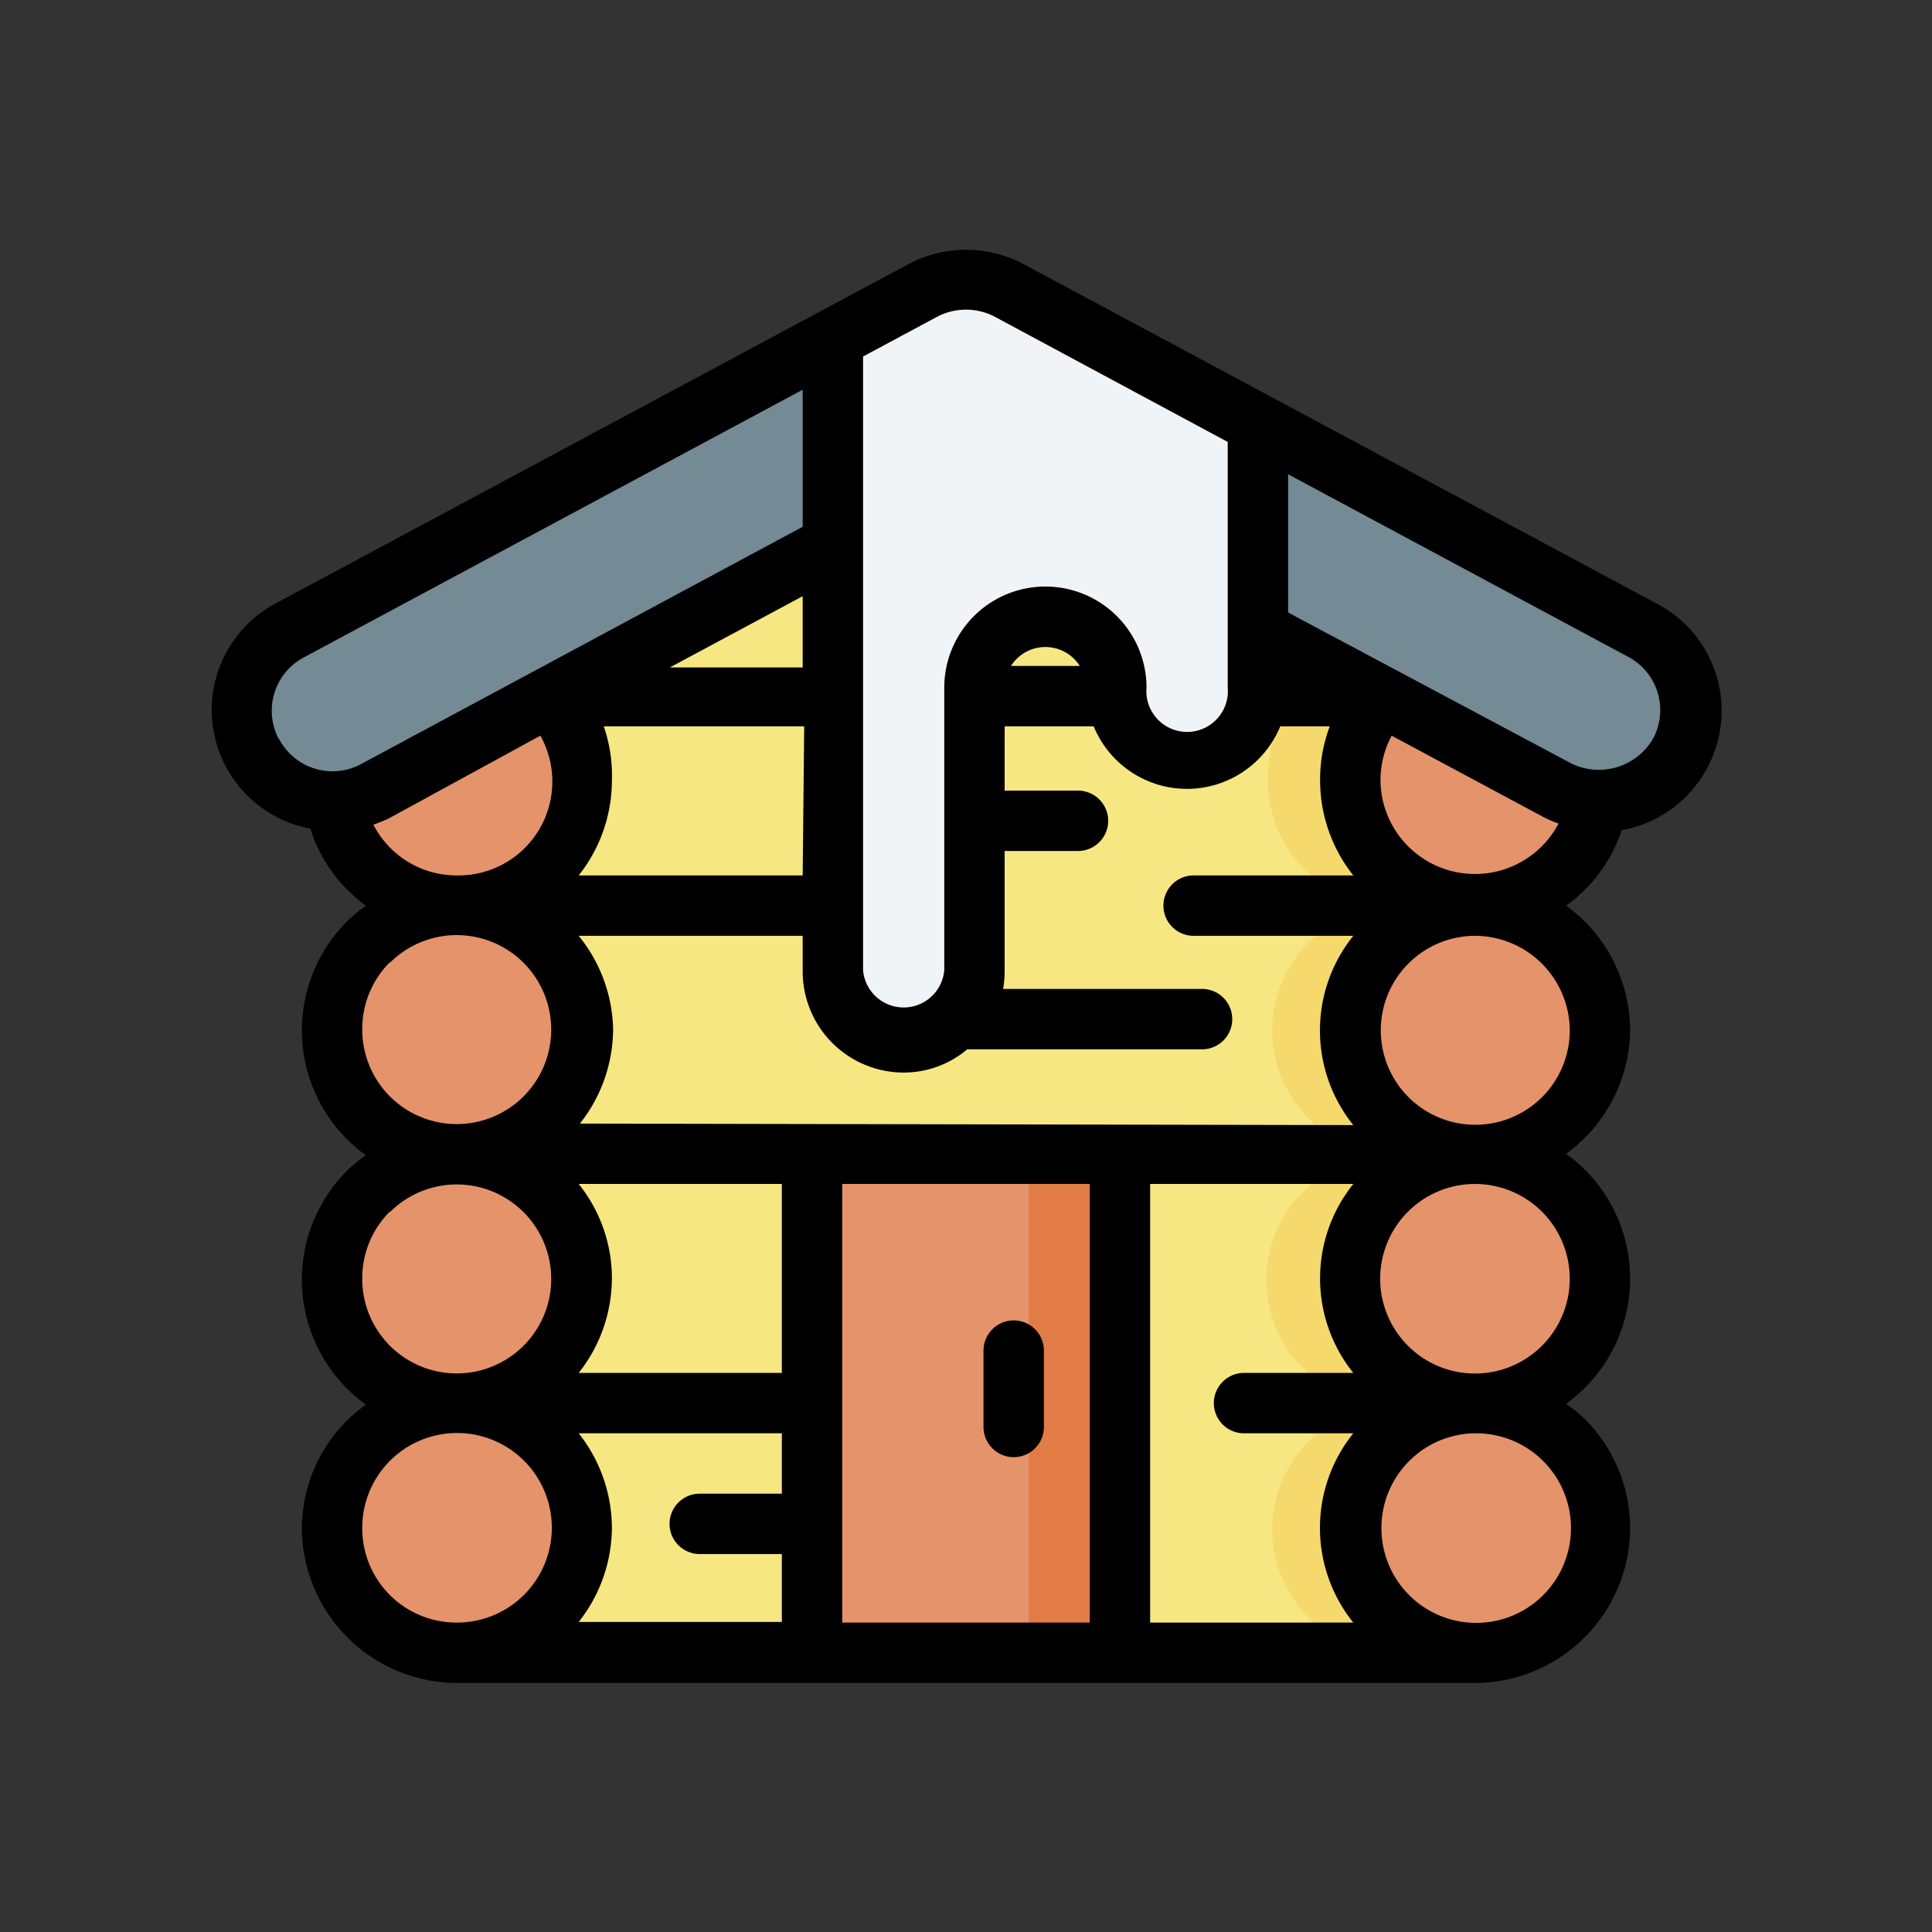
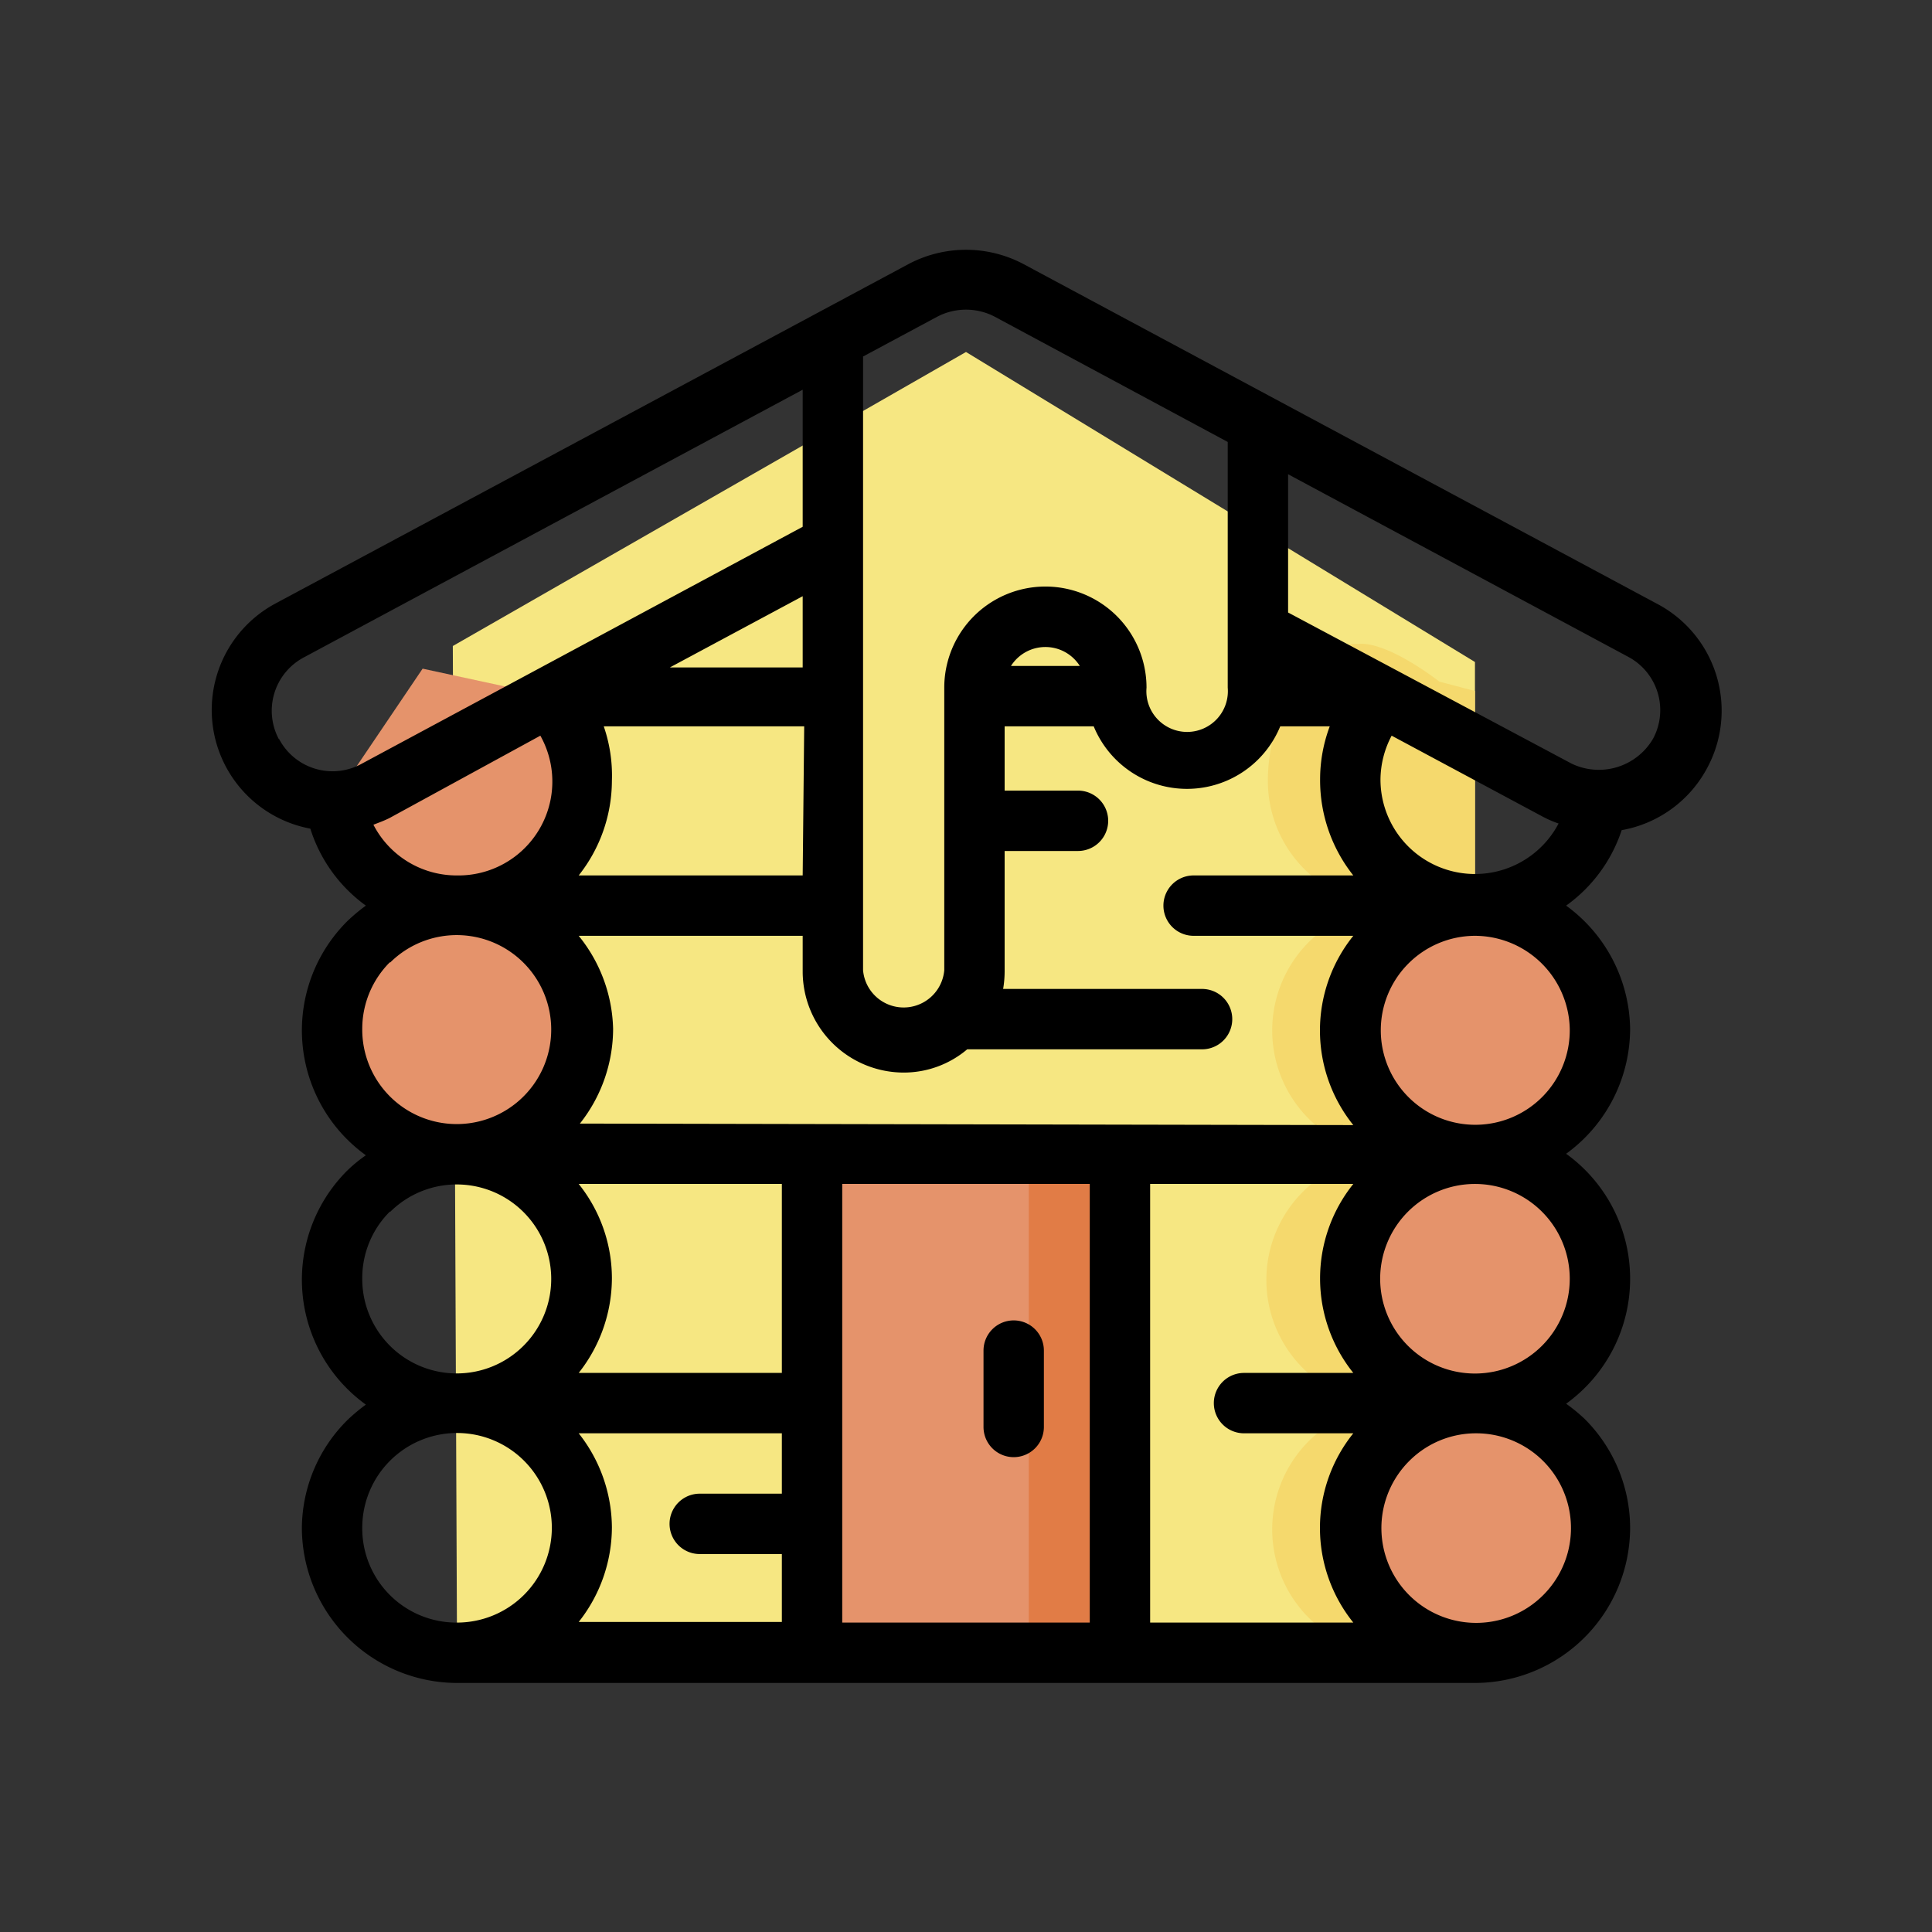
<svg xmlns="http://www.w3.org/2000/svg" width="800px" height="800px" viewBox="0 0 64 64">
  <rect x="0" y="0" width="64" height="64" fill="#333333" stroke="none" />
  <defs>
    <style>.cls-1{fill:#f6e782;}.cls-2{fill:#e5936b;}.cls-3{fill:#f5d96d;}.cls-4{fill:#748a95;}.cls-5{fill:#f0f4f7;}.cls-6{fill:#e17c46;}</style>
  </defs>
  <g data-name="Wood House" id="Wood_House">
    <path class="cls-1" d="M15.14,54.75H48.86V21.93L32,11.66,15,21.4Z" id="path73528-2" />
-     <path class="cls-2" d="M19.27,50.61a4.14,4.14,0,1,1-4.13-4.13A4.13,4.13,0,0,1,19.27,50.61Z" id="path72953-2" />
-     <path class="cls-2" d="M19.27,42.35a4.14,4.14,0,1,1-4.13-4.13A4.13,4.13,0,0,1,19.27,42.35Z" id="path73058-2" />
    <path class="cls-2" d="M19.27,34.09A4.14,4.14,0,1,1,15.14,30,4.13,4.13,0,0,1,19.27,34.09Z" id="path73060-8" />
    <path class="cls-3" d="M45,21.33l-.2,0C42.4,22.07,42,24.8,42,25.82A4.13,4.13,0,0,0,46.08,30a4.14,4.14,0,0,0,0,8.27,4.13,4.13,0,0,0,0,8.26,4.14,4.14,0,0,0,0,8.27h2.78V22.89l-1.18-.31S46,21.25,45,21.33Z" id="path185433" />
    <path class="cls-2" d="M53,50.61a4.14,4.14,0,1,1-4.14-4.13A4.14,4.14,0,0,1,53,50.61Z" id="path73064-9" />
    <path class="cls-2" d="M53,42.35a4.14,4.14,0,1,1-4.14-4.13A4.14,4.14,0,0,1,53,42.35Z" id="path73066-7" />
    <path class="cls-2" d="M53,34.09A4.14,4.14,0,1,1,48.86,30,4.13,4.13,0,0,1,53,34.09Z" id="path73068-3" />
    <path class="cls-2" d="M18.21,23.06,14,22.15,11.06,26.5a4.13,4.13,0,1,0,7.15-3.44Z" id="path176620" />
-     <path class="cls-2" d="M45.79,23.05a4.13,4.13,0,1,0,7.15,3.44l-2.47-3.91Z" id="path73070-6" />
-     <path class="cls-4" d="M41.67,20.86l9.91,5.31a3,3,0,0,0,2.84-5.29l-21-11.27a3,3,0,0,0-2.84,0l-21,11.27a3,3,0,0,0,2.84,5.29L27.59,18l5.51-2.32Z" id="path76536-9" />
-     <path class="cls-5" d="M32,9.25a3,3,0,0,0-1.42.36l-3,1.61V32.14a2.35,2.35,0,0,0,4.69,0V22.78a2.35,2.35,0,1,1,4.7,0,2.35,2.35,0,1,0,4.69,0V14L33.42,9.61A3,3,0,0,0,32,9.25Z" id="path76528-9" />
    <path class="cls-2" d="M26.9,38.22H37.1V54.75H26.9Z" id="rect73982-4" />
    <path class="cls-6" d="M34.08,38.22h3V54.75h-3Z" id="path176739" />
    <path d="M54.89,20l-21-11.26a4.07,4.07,0,0,0-3.78,0L9.11,20a4,4,0,0,0,1.17,7.45A5,5,0,0,0,12.12,30a5.89,5.89,0,0,0-.61.51,5.1,5.1,0,0,0,.61,7.76,4.76,4.76,0,0,0-.61.5,5.1,5.1,0,0,0,.61,7.76,5.89,5.89,0,0,0-.61.51A5.08,5.08,0,0,0,10,50.61a5.15,5.15,0,0,0,5.14,5.14H48.86A5.15,5.15,0,0,0,54,50.61h0A5.11,5.11,0,0,0,52.49,47a5.79,5.79,0,0,0-.61-.5A5.1,5.1,0,0,0,54,42.35h0a5.1,5.1,0,0,0-2.12-4.13A5.13,5.13,0,0,0,54,34.08h0A5.13,5.13,0,0,0,51.88,30a5,5,0,0,0,1.84-2.5,4,4,0,0,0,2.8-2A4,4,0,0,0,54.89,20ZM41.21,47.48h3.62a5,5,0,0,0,0,6.27H38.1V39.22h6.73a5,5,0,0,0,0,6.26H41.21a1,1,0,0,0,0,2Zm-22-10.26a5.07,5.07,0,0,0,1.1-3.14h0A5.07,5.07,0,0,0,19.17,31h7.42v1.19a3.35,3.35,0,0,0,3.35,3.34,3.25,3.25,0,0,0,2.1-.77h7.78a1,1,0,0,0,0-2H33.23a3.55,3.55,0,0,0,.05-.57v-4h2.43a1,1,0,0,0,0-2H33.28V24.06h2.95a3.34,3.34,0,0,0,6.18,0h1.64a5,5,0,0,0-.32,1.76A5.07,5.07,0,0,0,44.83,29H39.54a1,1,0,0,0,0,2h5.29a5,5,0,0,0,0,6.27Zm0,10.26H25.9v2H23.18a1,1,0,0,0,0,2H25.9v2.25H19.17a5.07,5.07,0,0,0,1.1-3.14h0A5.07,5.07,0,0,0,19.17,47.48Zm0-8.26H25.9v6.26H19.17a5.07,5.07,0,0,0,1.1-3.13h0A5,5,0,0,0,19.17,39.22ZM26.59,29H19.17a5.07,5.07,0,0,0,1.1-3.13A5,5,0,0,0,20,24.06h6.64Zm0-6.89h-4.4l4.4-2.36ZM17.9,24.37A3.11,3.11,0,0,1,15.14,29a3.1,3.1,0,0,1-2.77-1.68c.18-.07.35-.13.53-.22Zm15.59-2.31a1.35,1.35,0,0,1,2.28,0Zm12.24,3.76a3.15,3.15,0,0,1,.37-1.45l5,2.68a3.54,3.54,0,0,0,.53.23,3.13,3.13,0,0,1-5.9-1.46ZM31.05,10.49a2.06,2.06,0,0,1,1.9,0l7.72,4.15v8.14a1.35,1.35,0,1,1-2.69,0,3.35,3.35,0,1,0-6.7,0v9.36a1.35,1.35,0,0,1-2.69,0V11.81Zm-21.81,14a2,2,0,0,1,.82-2.71l16.53-8.87v4.54L12,25.29A2,2,0,0,1,9.24,24.47Zm3.68,7.4A3.13,3.13,0,1,1,12,34.08,3.12,3.12,0,0,1,12.92,31.87Zm0,8.26A3.13,3.13,0,1,1,12,42.35,3.11,3.11,0,0,1,12.92,40.13ZM12,50.61a3.14,3.14,0,1,1,3.14,3.14A3.12,3.12,0,0,1,12,50.61Zm15.9,3.14V39.22h8.2V53.75Zm21-6.27a3.14,3.14,0,1,1-2.22.92,3.12,3.12,0,0,1,2.22-.92ZM52,42.35a3.14,3.14,0,1,1-3.14-3.13A3.14,3.14,0,0,1,52,42.35Zm0-8.27A3.13,3.13,0,1,1,48.86,31,3.15,3.15,0,0,1,52,34.08Zm2.76-9.61a2.08,2.08,0,0,1-2.71.82l-9.38-5V15.71l11.27,6.05A2,2,0,0,1,54.76,24.47Z" />
    <path d="M33.58,43.74a1,1,0,0,0-1,1v2.53a1,1,0,0,0,2,0V44.74A1,1,0,0,0,33.58,43.74Z" />
  </g>
</svg>